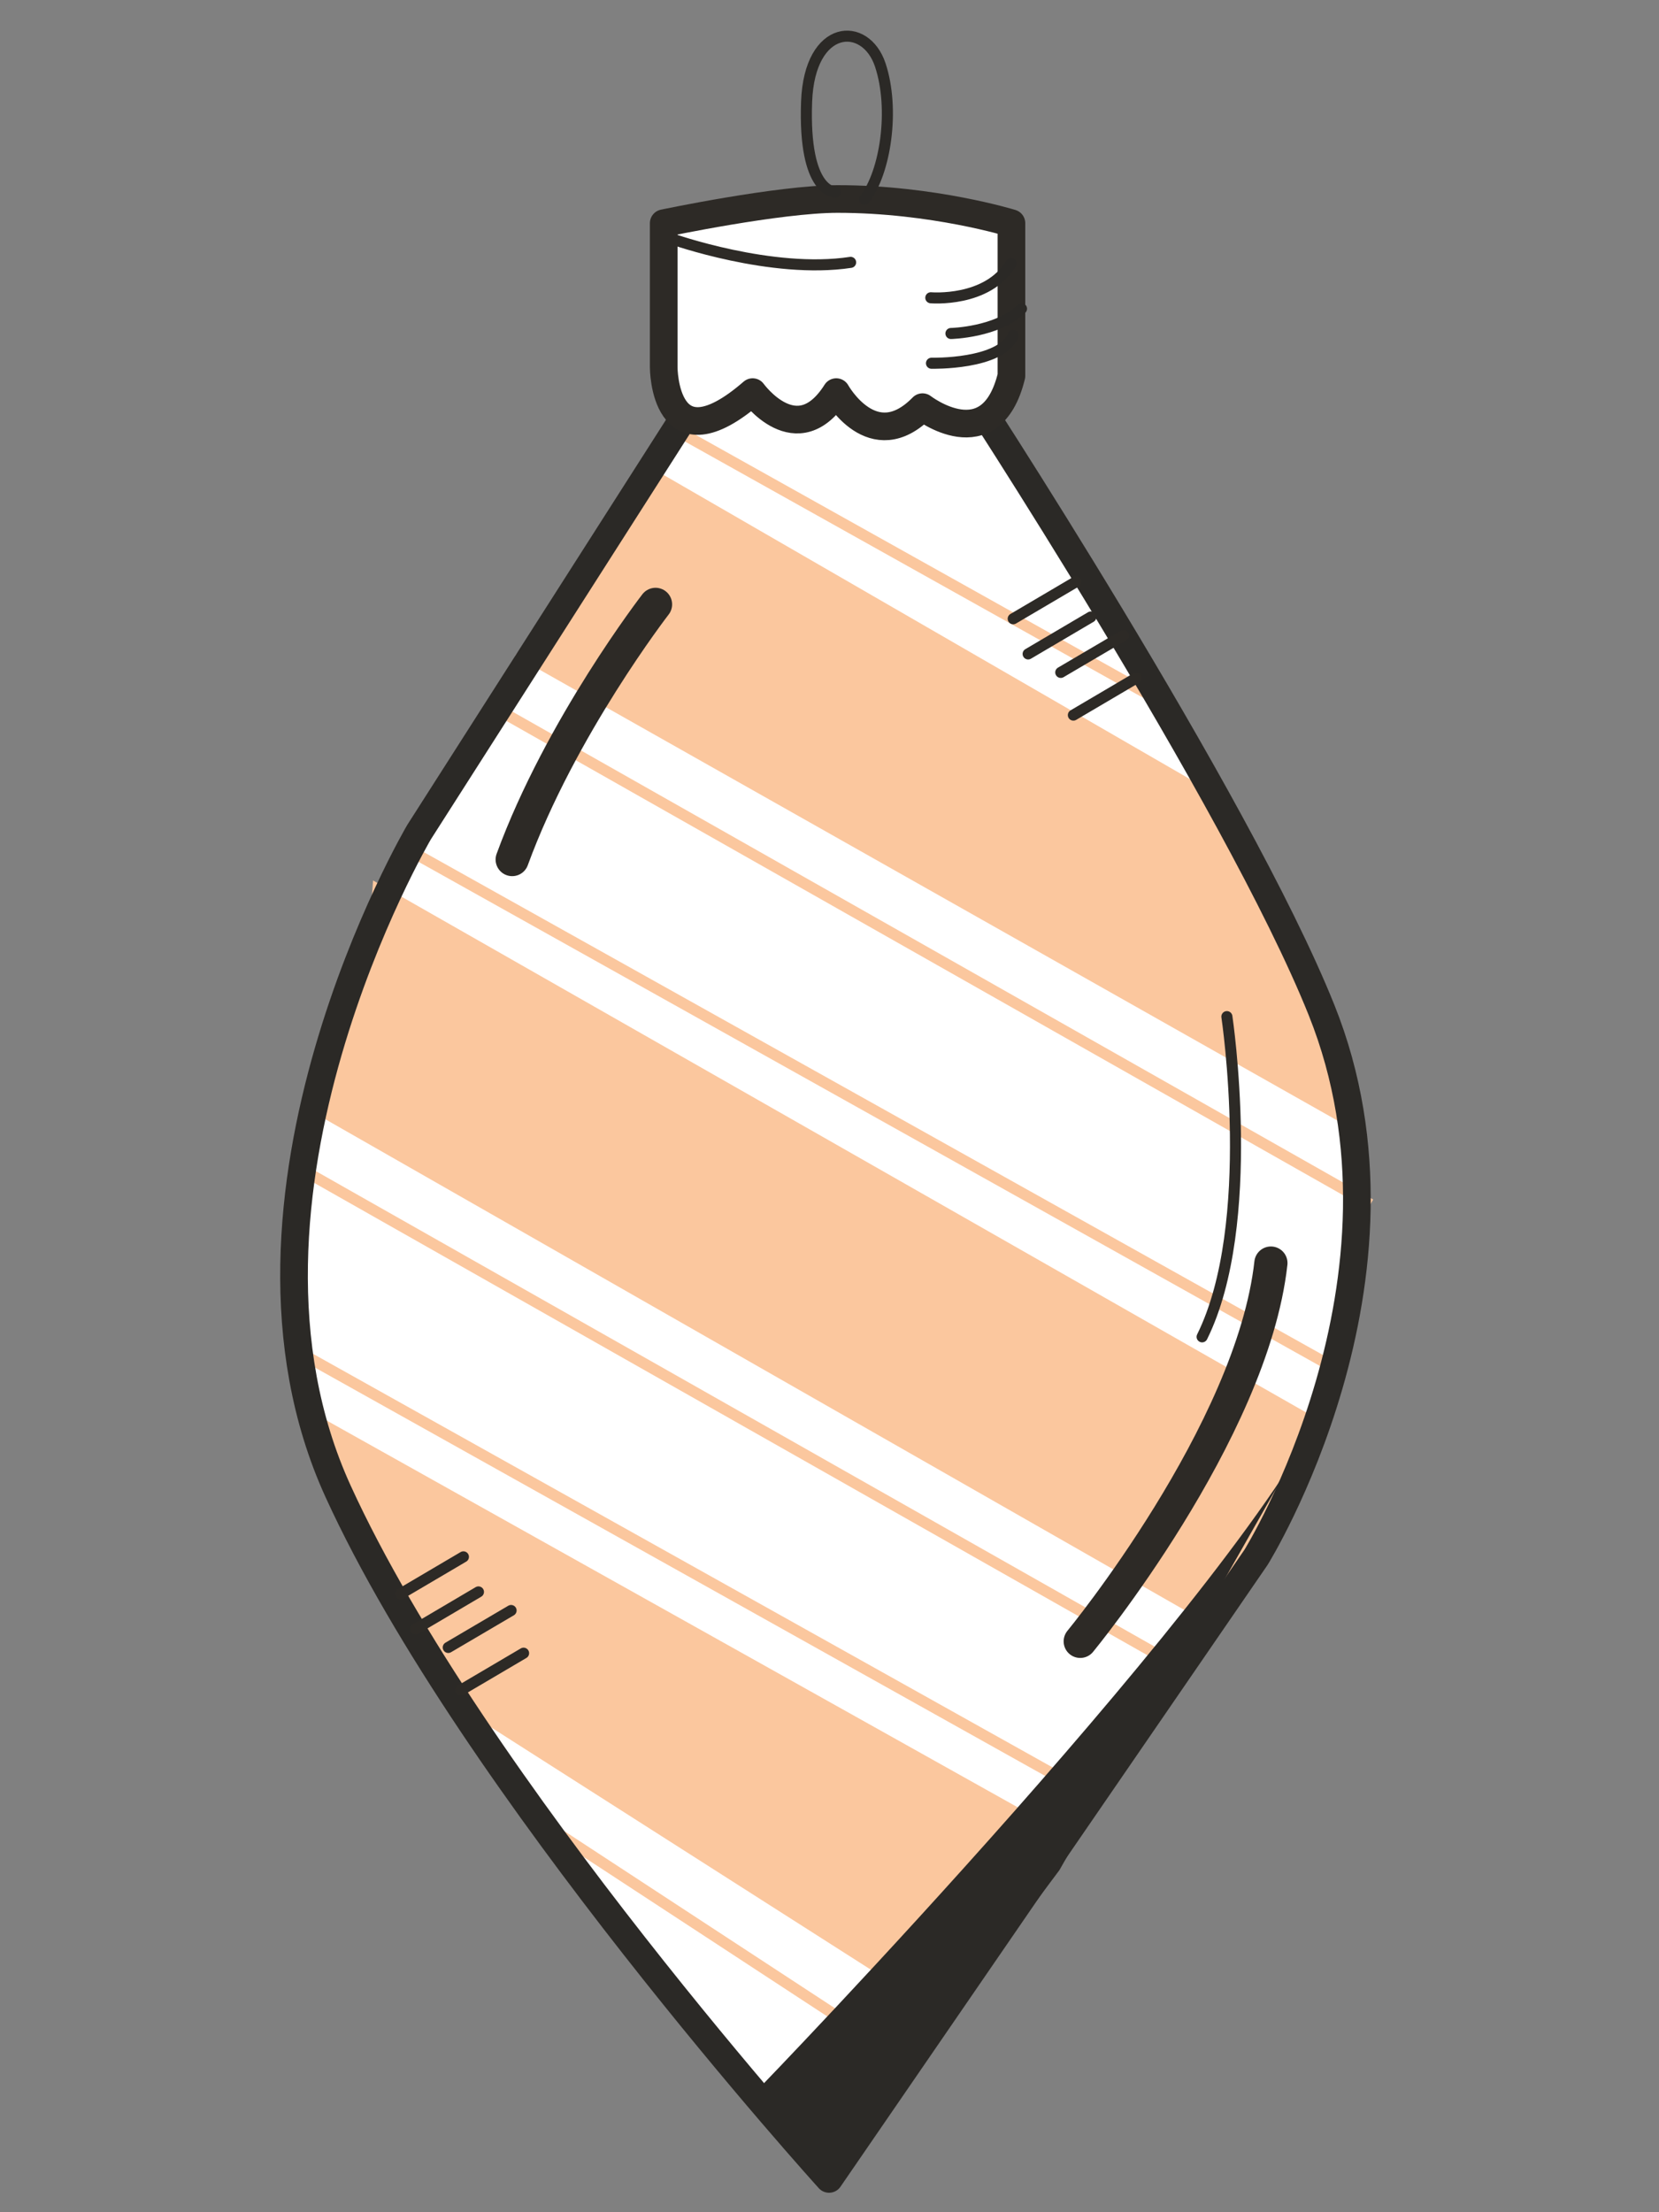
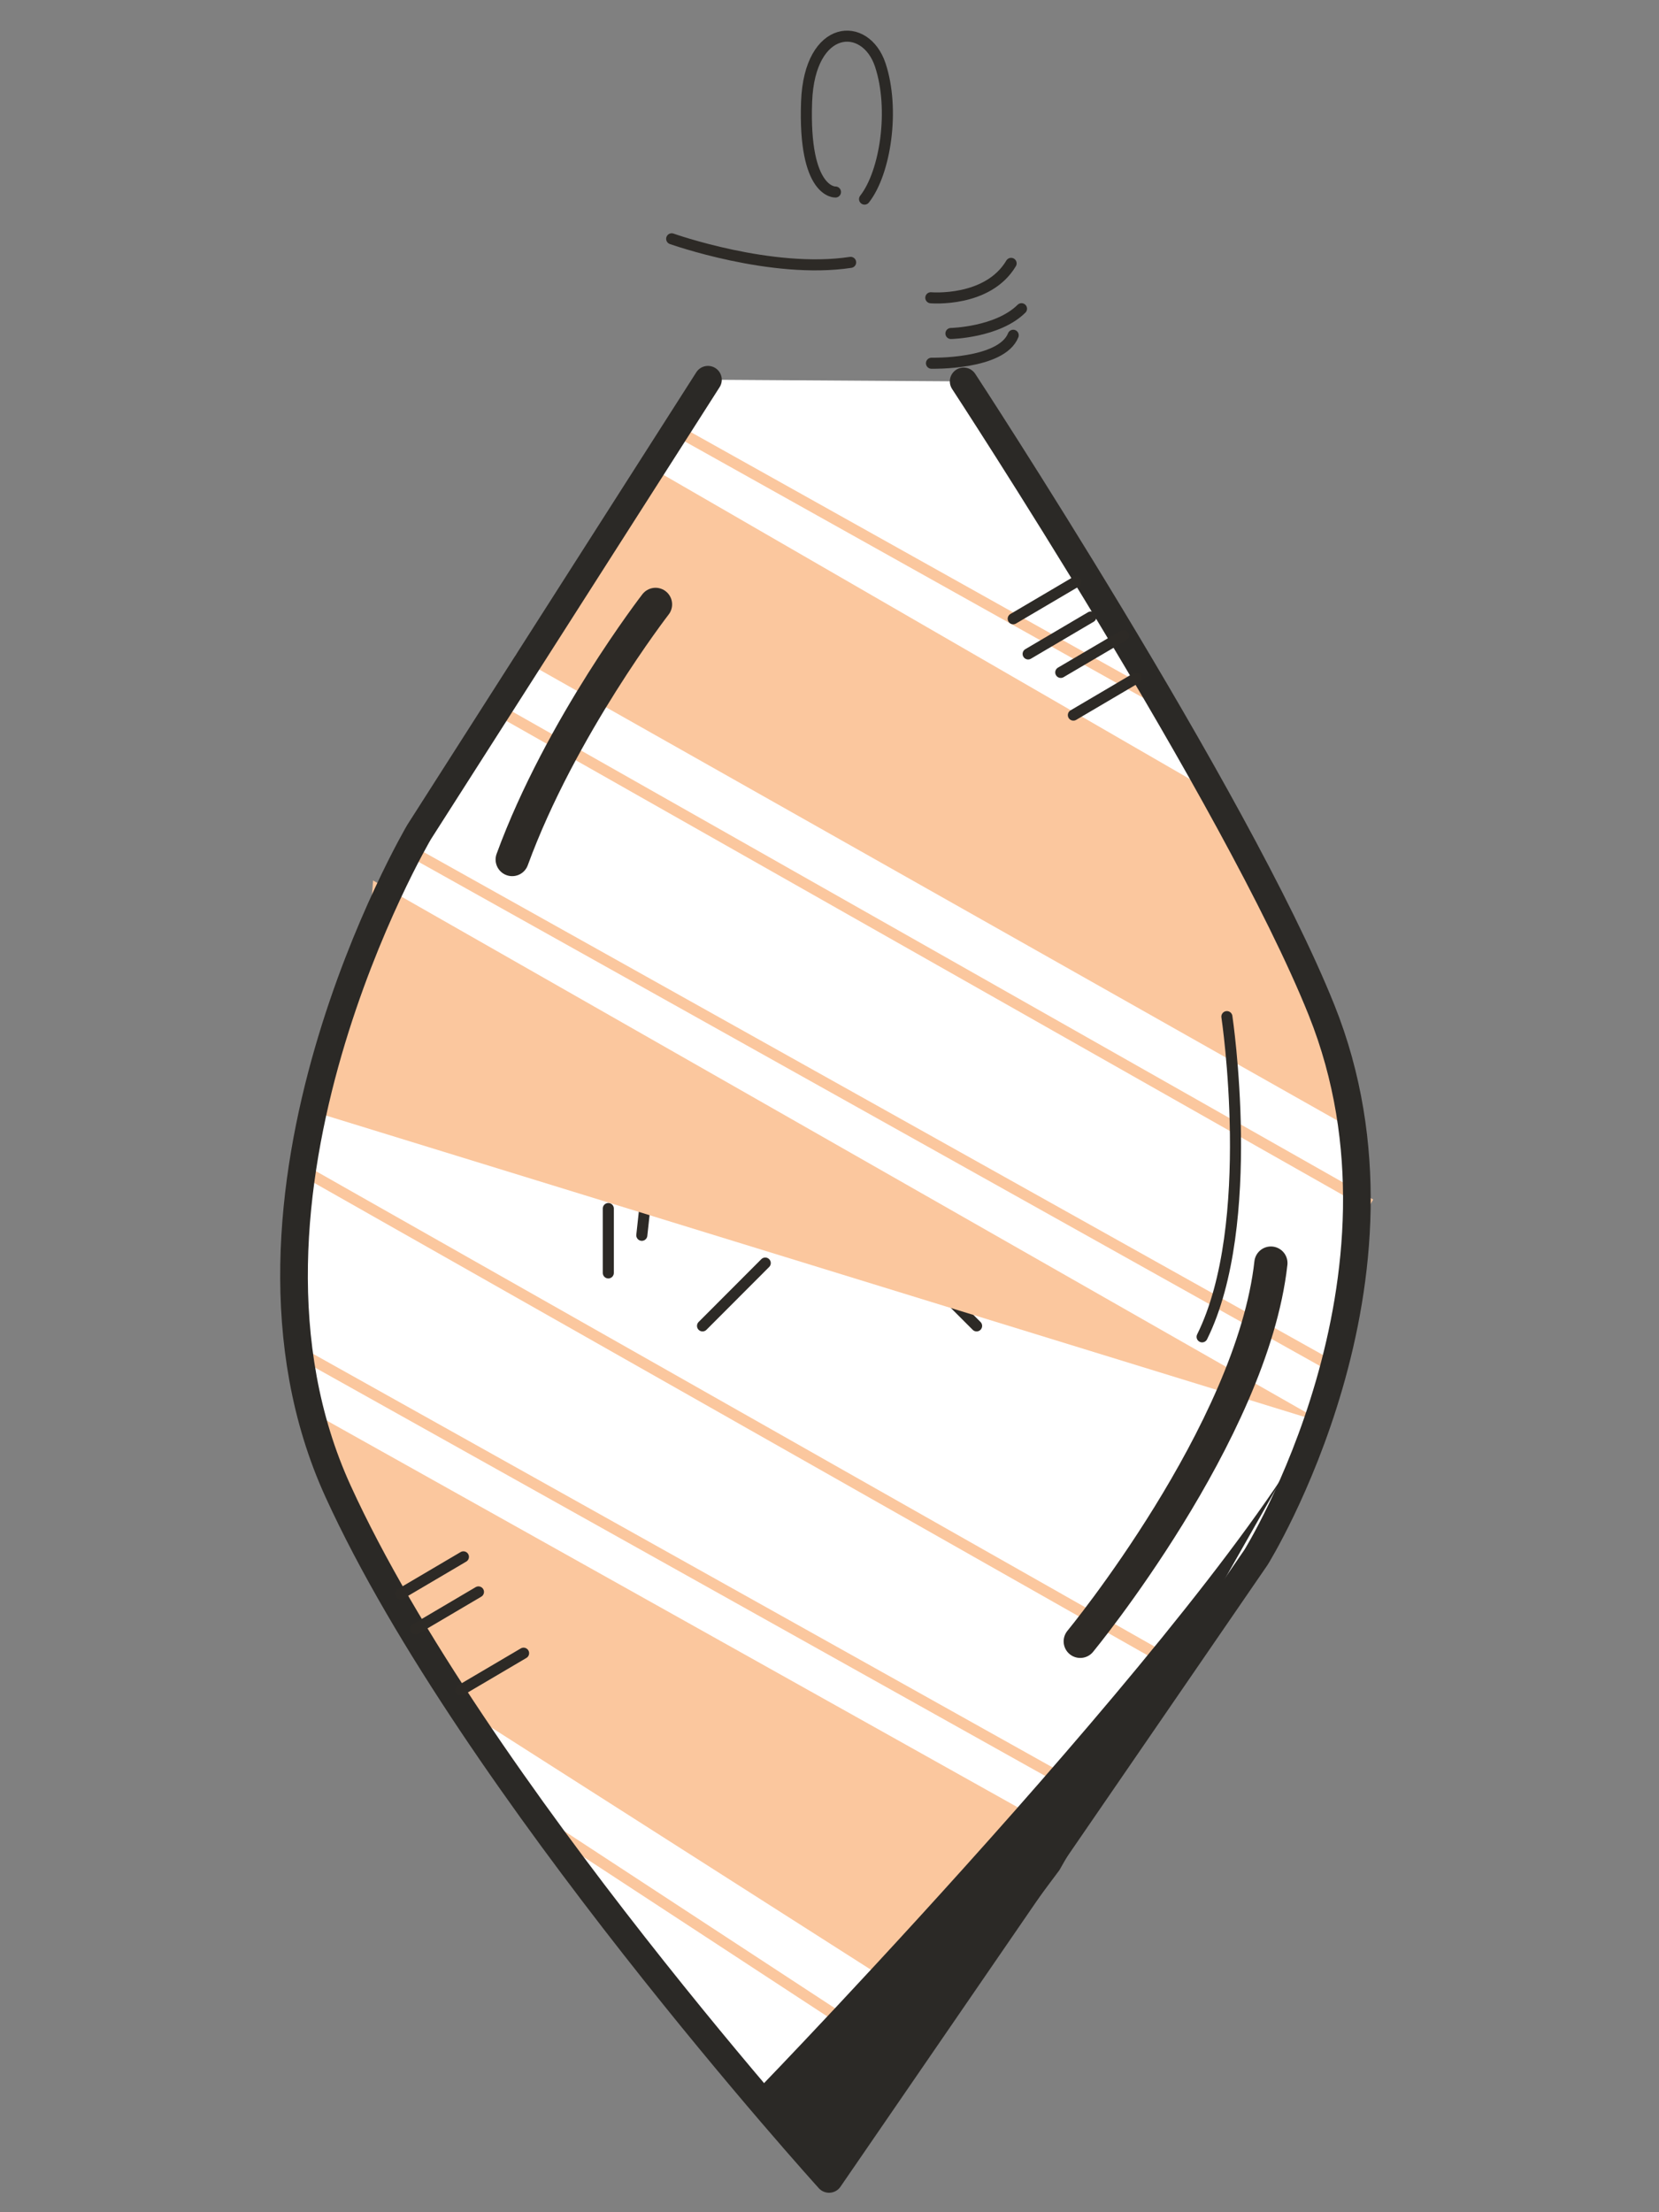
<svg xmlns="http://www.w3.org/2000/svg" id="illustrations" width="150" height="200" viewBox="0 0 150 200">
  <rect x="0" y="0" width="150" height="200" fill="#808080" stroke="none" />
  <defs>
    <style>.cls-1{fill:#2b2926;}.cls-1,.cls-2,.cls-3{stroke-width:0px;}.cls-4,.cls-5,.cls-6,.cls-7,.cls-8,.cls-9,.cls-10{stroke-linecap:round;stroke-linejoin:round;}.cls-4,.cls-5,.cls-8{stroke:#2d2a26;}.cls-4,.cls-7{stroke-width:2.5px;}.cls-4,.cls-3{fill:#fff;}.cls-5,.cls-6,.cls-7,.cls-8,.cls-9,.cls-11,.cls-10{fill:none;}.cls-5,.cls-10{stroke-width:3px;}.cls-6,.cls-10{stroke:#fff;}.cls-2{fill:#fbc79e;}.cls-7,.cls-9{stroke:#2b2926;}.cls-11{stroke:#fbc79e;stroke-miterlimit:10;}</style>
  </defs>
  <path class="cls-3" d="m64.01,34.33l-26.12,40.9s-19.46,33.02-7.32,59.6c12.14,26.59,44.39,62.16,44.39,62.16l38.6-56.19s15.68-25.15,5.93-49.48c-7.68-19.16-32.36-56.84-32.36-56.84" />
  <line class="cls-8" x1="82.63" y1="114.2" x2="88.3" y2="119.87" />
  <line class="cls-8" x1="69.19" y1="114.19" x2="63.52" y2="119.87" />
  <path class="cls-10" d="m88.3,161.39s16.22-21.82,18.75-27.72" />
  <path class="cls-6" d="m101.69,128.39s-3.03,7.76-6.61,10.54" />
  <path class="cls-2" d="m95.8,165.51L26.58,126.77s10.77,20.97,14.82,27.48l43.07,27.48,11.33-16.22Z" />
  <line class="cls-11" x1="26.09" y1="121.73" x2="98.75" y2="162.36" />
  <line class="cls-11" x1="50.46" y1="165.77" x2="81.61" y2="186.16" />
  <path class="cls-10" d="m44.91,83.52c0-.95,2.84-6.94,7.89-11.67" />
  <line class="cls-8" x1="55" y1="109.26" x2="55" y2="115.08" />
  <line class="cls-8" x1="58.66" y1="105.89" x2="58.03" y2="111.68" />
-   <path class="cls-2" d="m119.8,128.67l-86.07-49.07s-.77,14.3-5.66,20.82l81.15,46.35,10.59-18.1Z" />
+   <path class="cls-2" d="m119.8,128.67l-86.07-49.07s-.77,14.3-5.66,20.82Z" />
  <line class="cls-11" x1="36.78" y1="76.75" x2="120.38" y2="123.5" />
  <line class="cls-11" x1="26.58" y1="105.33" x2="106.16" y2="150.44" />
  <path class="cls-2" d="m111.23,72.54l-52.56-30.37s-7.2,10.6-12.09,17.13l76.1,43-11.45-29.76Z" />
  <line class="cls-11" x1="60.35" y1="38.46" x2="104.98" y2="63.42" />
  <line class="cls-11" x1="44.16" y1="63.68" x2="123.91" y2="108.88" />
  <path class="cls-5" d="m97.67,148.39s15.54-18.88,17.24-34.2" />
  <path class="cls-8" d="m110.93,91.91s2.81,18.75-2.24,28.95" />
  <path class="cls-7" d="m64.01,34.33l-26.12,40.9s-19.46,33.02-7.32,59.6c12.14,26.59,44.39,62.16,44.39,62.16l38.6-56.19s15.68-25.15,5.93-49.48c-7.68-19.16-32.36-56.84-32.36-56.84" />
-   <path class="cls-4" d="m60.01,20.19v13.02s0,9.22,8.04,2.24c0,0,4.02,5.59,7.56,0,0,0,3.31,5.95,7.8,1.36,0,0,6.18,4.79,8.04-2.83v-13.8s-7.09-2.19-15.72-2.19c-5.32,0-15.72,2.19-15.72,2.19Z" />
  <path class="cls-9" d="m75.54,17.36s-2.92.17-2.61-8.18c.27-7.06,5.33-7.31,6.66-3.31s.47,9.72-1.42,12.13" />
  <path class="cls-8" d="m60.73,21.59s9.05,3.22,16.18,2.13" />
  <path class="cls-9" d="m84.16,26.92s5.14.45,7.26-3.11" />
  <path class="cls-9" d="m85.98,30.15s4.21-.09,6.38-2.24" />
  <path class="cls-9" d="m84.22,32.84s6.32.15,7.39-2.53" />
  <path class="cls-1" d="m68.64,188.79s44.31-45.8,51.73-62.99l-24.58,43.27-20.85,27.93-6.31-8.2Z" />
  <path class="cls-5" d="m59.27,54.64s-8.58,11.09-12.96,23.07" />
  <line class="cls-8" x1="91.61" y1="55.94" x2="97.28" y2="52.6" />
  <line class="cls-8" x1="92.96" y1="59.12" x2="98.63" y2="55.78" />
  <line class="cls-8" x1="95.91" y1="60.79" x2="101.59" y2="57.45" />
  <line class="cls-8" x1="97.05" y1="64.65" x2="102.72" y2="61.31" />
  <line class="cls-8" x1="36.23" y1="144.09" x2="41.9" y2="140.75" />
  <line class="cls-8" x1="37.58" y1="147.27" x2="43.26" y2="143.92" />
-   <line class="cls-8" x1="40.53" y1="148.94" x2="46.21" y2="145.6" />
  <line class="cls-8" x1="41.67" y1="152.8" x2="47.34" y2="149.46" />
</svg>